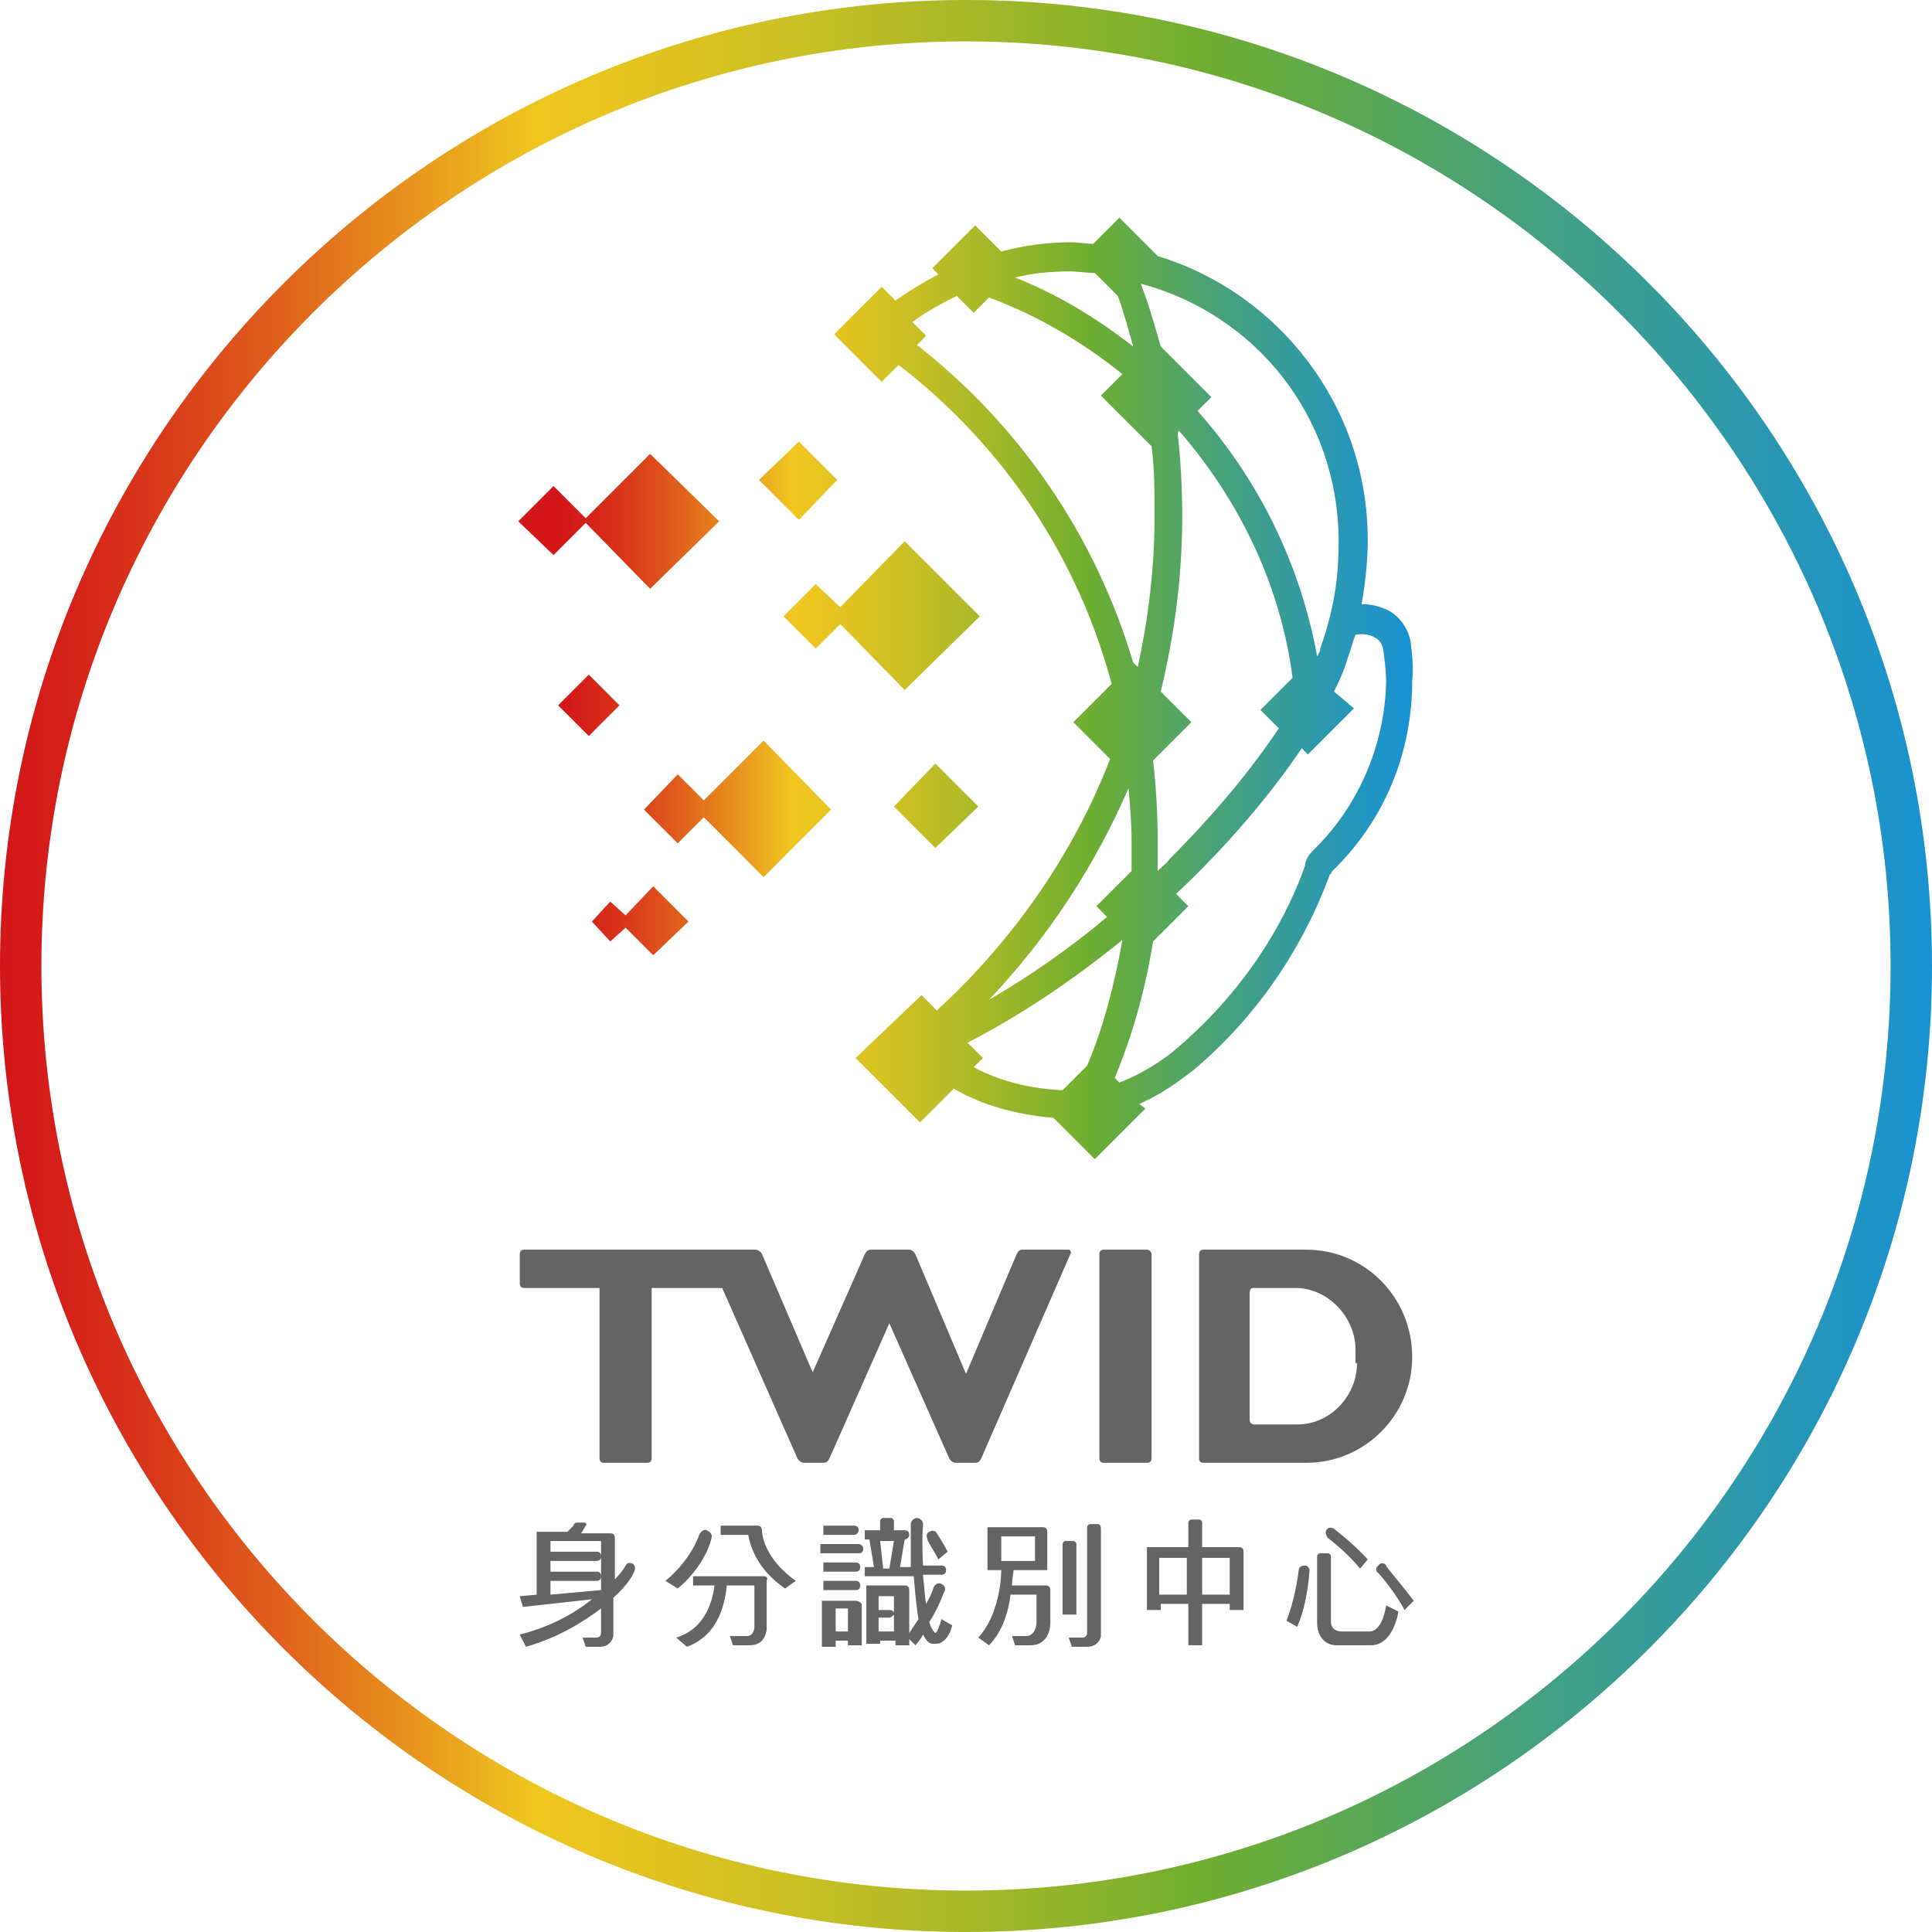
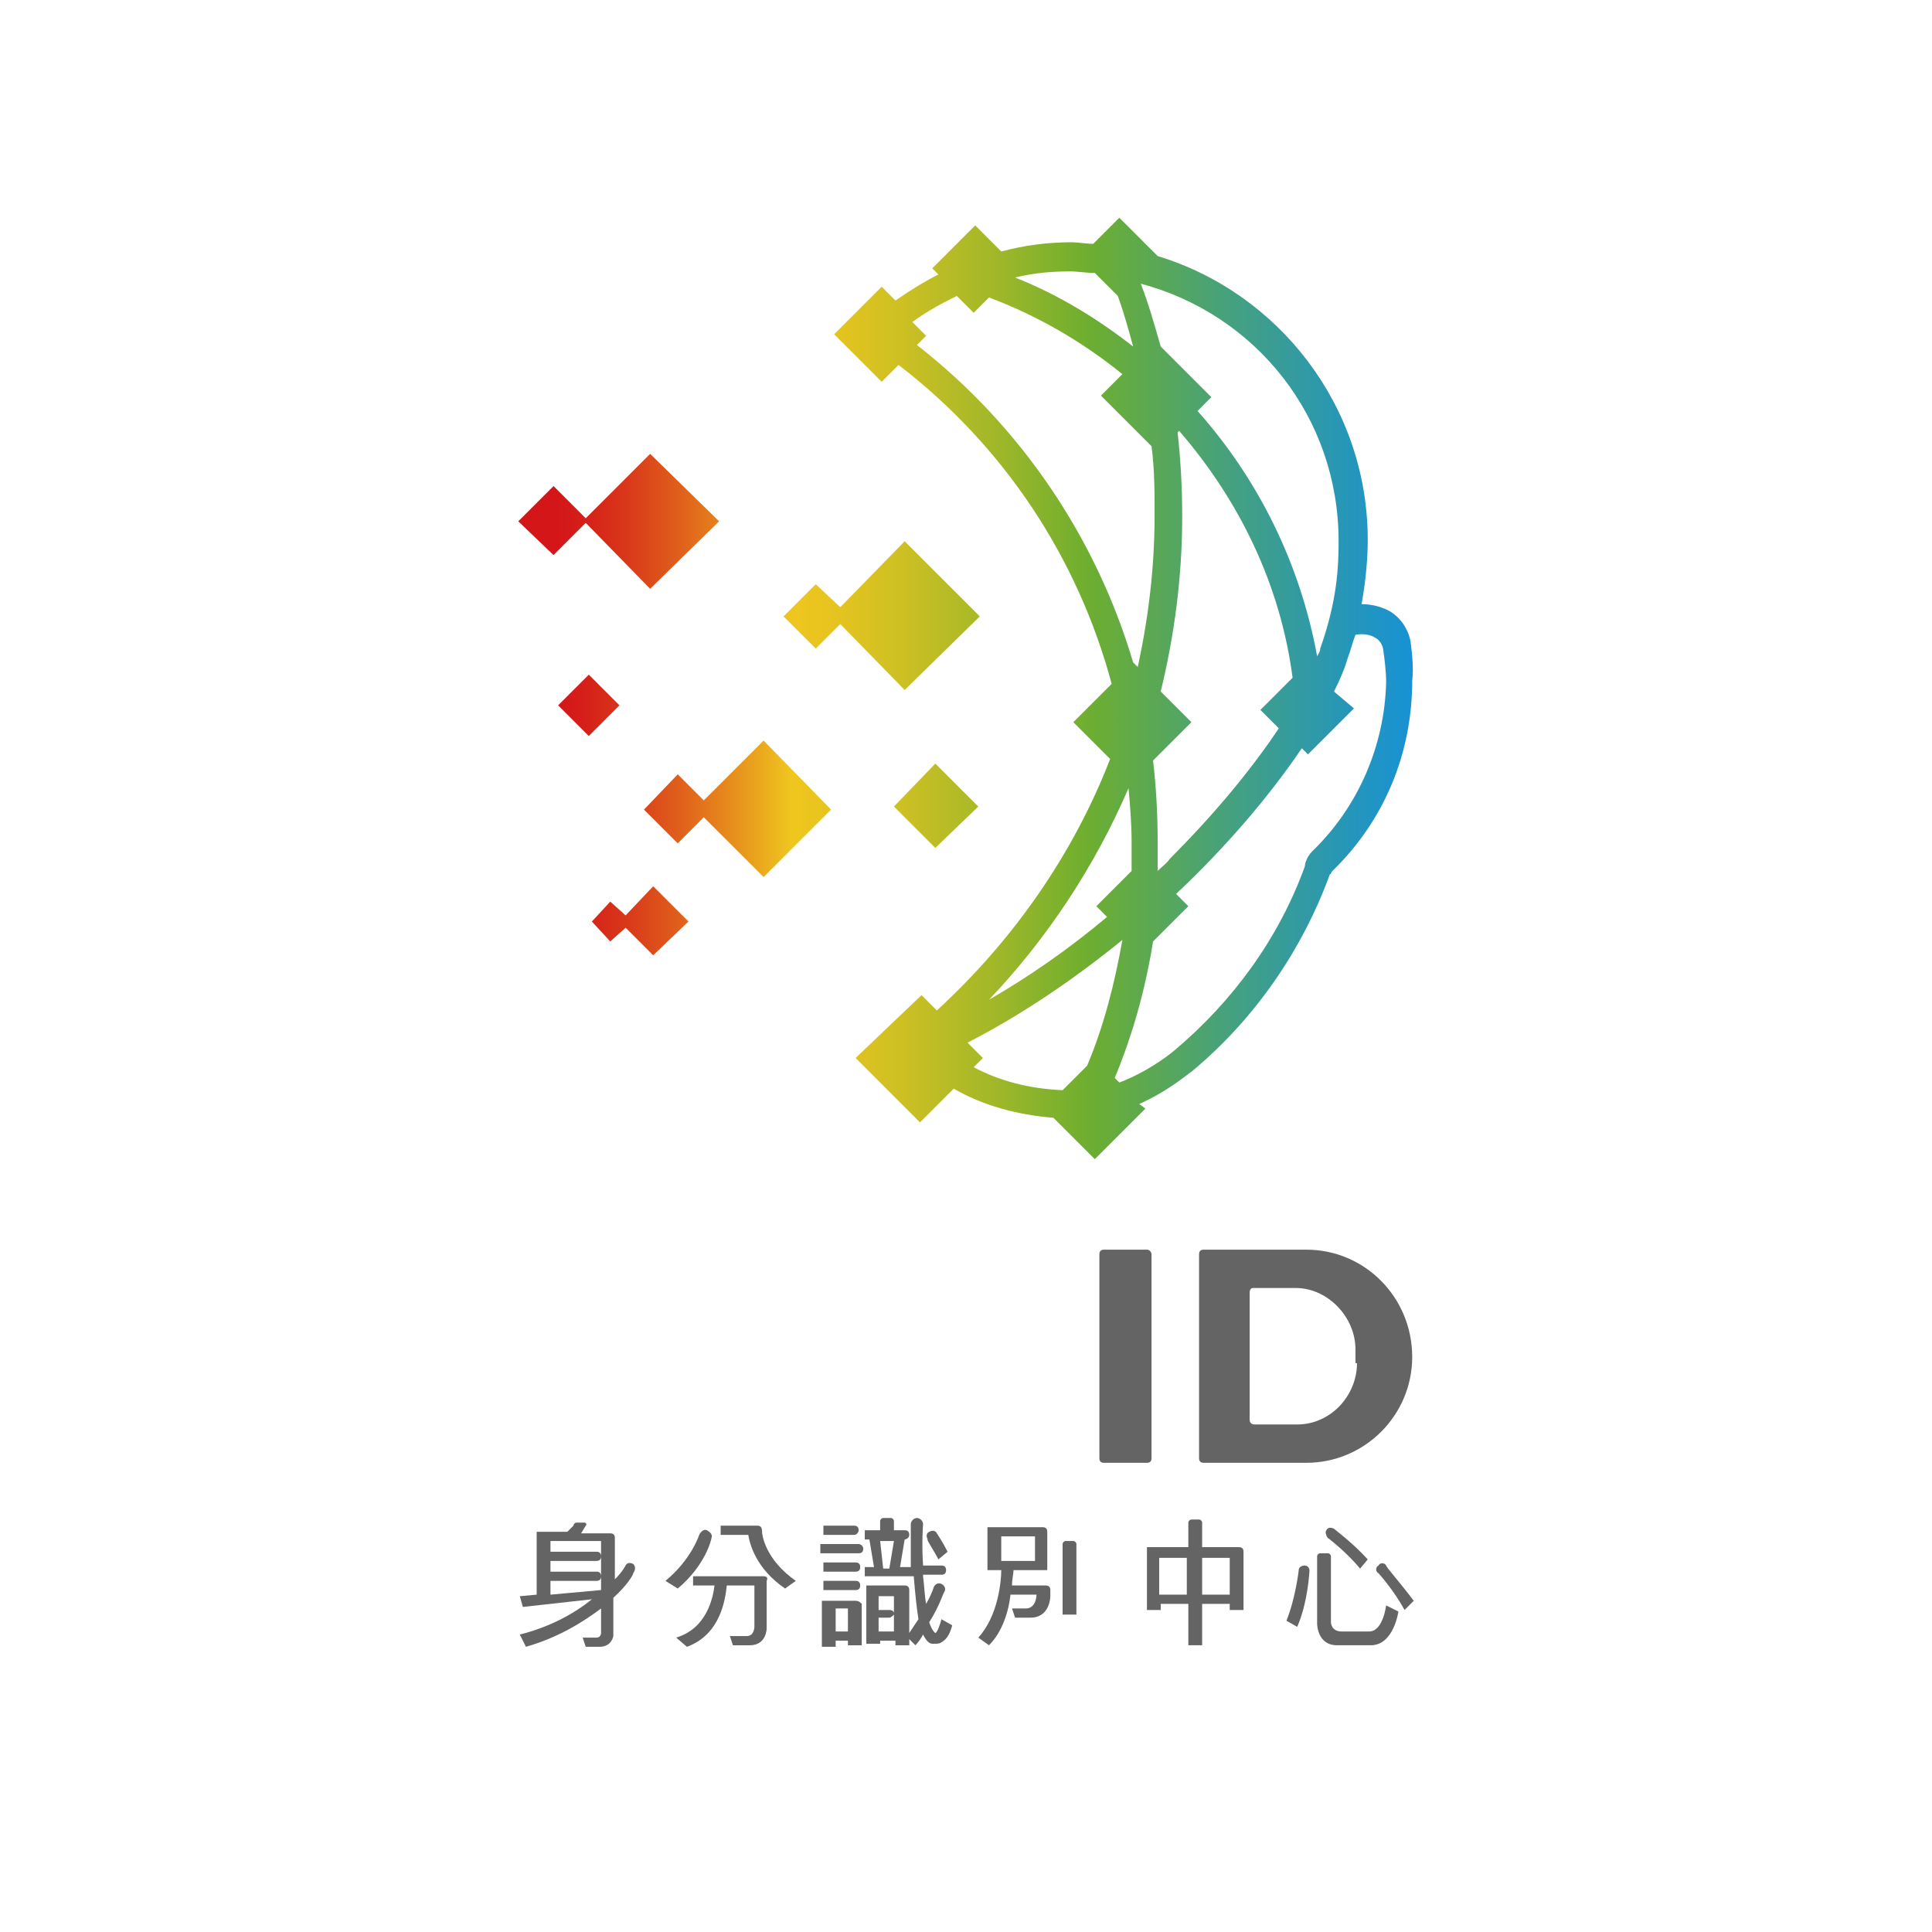
<svg xmlns="http://www.w3.org/2000/svg" version="1.1" id="圖層_1" x="0px" y="0px" viewBox="0 0 126 126" style="enable-background:new 0 0 126 126;" xml:space="preserve">
  <style type="text/css">
	.st0{fill:#646464;}
	.st1{fill:url(#SVGID_1_);}
	.st2{fill:url(#SVGID_2_);}
	.st3{fill:url(#SVGID_3_);}
	.st4{fill:url(#SVGID_4_);}
	.st5{fill:url(#SVGID_5_);}
	.st6{fill:url(#SVGID_6_);}
	.st7{fill:url(#SVGID_7_);}
	.st8{fill:url(#SVGID_8_);}
	.st9{fill:url(#SVGID_9_);}
</style>
  <g>
    <g>
      <g>
        <g>
          <g>
            <path class="st0" d="M85.1,102.1c-0.2,0-0.4,0.1-0.4,0.3c0,0-0.2,1.8-0.8,3.3l0.7,0.4c0.7-1.6,0.8-3.6,0.8-3.7       C85.4,102.3,85.3,102.1,85.1,102.1z" />
            <path class="st0" d="M86.6,100.3c0,0,1.2,0.9,2.1,2l0.5-0.6c-1-1.1-2.1-1.9-2.2-2c-0.2-0.1-0.4-0.1-0.5,0.1       C86.4,99.9,86.5,100.2,86.6,100.3z" />
            <path class="st0" d="M90.4,102.1c-0.1-0.2-0.4-0.2-0.5,0c-0.2,0.1-0.2,0.4,0,0.5c0,0,1,1.1,1.7,2.4l0.6-0.6       C91.3,103.2,90.4,102.2,90.4,102.1z" />
            <path class="st0" d="M89.3,106.4c-0.1,0-1.6,0-1.8,0c-0.7,0-0.7-0.6-0.7-0.6v-4.3c0-0.1-0.1-0.2-0.2-0.2h-0.5       c-0.1,0-0.2,0.1-0.2,0.2v4.4c0,0,0,1.4,1.3,1.4c0.1,0,2,0,2.2,0c1.5,0,1.8-2.2,1.8-2.2l-0.8-0.4       C90.4,104.7,90.2,106.4,89.3,106.4z" />
          </g>
          <path class="st0" d="M81.1,101.2c0-0.2-0.1-0.3-0.3-0.3h-2.4v-1.6c0-0.1-0.1-0.2-0.2-0.2h-0.5c-0.1,0-0.2,0.1-0.2,0.2v1.6h-2.7      v4.1h0.9v-0.4h1.8v2.7h0.9v-2.7h1.8v0.4h0.9V101.2L81.1,101.2z M75.6,104v-2.4h1.8v2.4H75.6z M78.4,104v-2.4h1.8v2.4H78.4z" />
          <path class="st0" d="M41.3,102c-0.2-0.1-0.4-0.1-0.5,0.1c0,0-0.2,0.4-0.7,0.9v-2.7l0,0c0,0,0,0,0,0c0-0.2-0.1-0.3-0.3-0.3h-1.9      l0.3-0.5c0.1-0.1,0-0.2-0.1-0.2h-0.5c-0.1,0-0.2,0.1-0.2,0.2L37,99.9h-2v4.1l-1.1,0.1l0.2,0.7l4.5-0.5c-1.1,0.9-2.7,1.8-4.7,2.3      l0.4,0.8c2.1-0.6,3.7-1.6,4.9-2.5v1.6c0,0,0,0.3-0.3,0.3c-0.2,0-0.5,0-0.9,0l0.2,0.6c0,0,0.8,0,0.9,0c0.8,0,0.9-0.7,0.9-0.7      v-2.5c0.9-0.8,1.3-1.5,1.3-1.6C41.5,102.3,41.4,102.1,41.3,102z M35.9,103.1h3c0.2,0,0.3-0.1,0.3-0.3c0-0.2-0.1-0.3-0.3-0.3h-3      v-0.7h3c0.2,0,0.3-0.1,0.3-0.3c0-0.2-0.1-0.3-0.3-0.3h-3v-0.7h3.3v3.2l-3.3,0.3V103.1z" />
          <g>
-             <path class="st0" d="M71.6,99.4h-0.5c-0.1,0-0.2,0.1-0.2,0.2v6.9c0,0,0,0.3-0.3,0.3c-0.2,0-0.6,0-0.9,0l0.2,0.6c0,0,0.9,0,1,0       c0.8,0,0.9-0.7,0.9-0.7v-7C71.8,99.5,71.7,99.4,71.6,99.4z" />
            <path class="st0" d="M70.2,105.3v-4.6c0-0.1-0.1-0.2-0.2-0.2h-0.5c-0.1,0-0.2,0.1-0.2,0.2v4.6H70.2z" />
-             <path class="st0" d="M68.5,103.7c0-0.2-0.1-0.3-0.3-0.3h-2.2c0-0.4,0.1-0.8,0.1-1h2.2v-2.5h0c0-0.2-0.1-0.3-0.3-0.3h-3.6v2.8       h0.9c0,0.7-0.2,3-1.5,4.4l0.7,0.5c0.9-0.9,1.3-2.3,1.4-3.3h1.7v1.8c0,0,0,0.9-0.7,0.9c-0.2,0-0.6,0-0.9,0l0.2,0.6       c0,0,0.9,0,1,0c1.3,0,1.3-1.4,1.3-1.4V103.7L68.5,103.7C68.5,103.7,68.5,103.7,68.5,103.7z M65.3,100.2h2.2v1.6h-2.2V100.2z" />
+             <path class="st0" d="M68.5,103.7c0-0.2-0.1-0.3-0.3-0.3h-2.2c0-0.4,0.1-0.8,0.1-1h2.2v-2.5h0c0-0.2-0.1-0.3-0.3-0.3h-3.6v2.8       h0.9c0,0.7-0.2,3-1.5,4.4l0.7,0.5c0.9-0.9,1.3-2.3,1.4-3.3h1.7c0,0,0,0.9-0.7,0.9c-0.2,0-0.6,0-0.9,0l0.2,0.6       c0,0,0.9,0,1,0c1.3,0,1.3-1.4,1.3-1.4V103.7L68.5,103.7C68.5,103.7,68.5,103.7,68.5,103.7z M65.3,100.2h2.2v1.6h-2.2V100.2z" />
          </g>
          <g>
            <g>
              <path class="st0" d="M61.4,105.6c-0.1,0.4-0.3,0.9-0.4,0.9c0,0-0.2-0.1-0.4-0.7c0.7-1.1,0.9-1.9,1-2c0.1-0.2,0-0.4-0.2-0.5        c-0.2-0.1-0.4,0-0.5,0.2c0,0-0.1,0.4-0.5,1.1c-0.1-0.5-0.1-1-0.2-1.8c0,0,0-0.1,0-0.1h1.2c0.2,0,0.3-0.1,0.3-0.3        c0-0.2-0.1-0.3-0.3-0.3h-1.2c-0.1-1.5,0-2.7,0-2.7c0-0.2-0.2-0.4-0.4-0.4c-0.2,0-0.4,0.2-0.4,0.4c0,0,0,1.2,0,2.8h-0.7        l0.3-1.8c0.1,0,0.3-0.1,0.3-0.3c0-0.2-0.1-0.3-0.3-0.3h-0.7v-0.6c0-0.1-0.1-0.2-0.2-0.2h-0.5c-0.1,0-0.2,0.1-0.2,0.2v0.6h-1        v0.6h0.3l0.3,1.8h-0.6v0.6h3.2c0,0,0,0.1,0,0.1c0.1,1.2,0.2,2.1,0.3,2.7c-0.2,0.3-0.4,0.6-0.6,0.9v-2.8h0c0,0,0,0,0,0        c0-0.2-0.1-0.3-0.3-0.3h-2.5v3.8h0.9V107h1v0.3h0.9v-0.4l0.4,0.4c0.2-0.2,0.4-0.5,0.5-0.7c0.2,0.4,0.4,0.6,0.6,0.6        c0.1,0,0.2,0,0.2,0c0.1,0,0.3,0,0.4-0.1c0.4-0.2,0.6-0.7,0.7-1.1L61.4,105.6z M57.4,100.5h0.9l-0.3,1.8h-0.4L57.4,100.5z         M58.3,104.1v1.1c0-0.1-0.1-0.2-0.3-0.2h-0.7v-0.9H58.3z M57.3,106.4v-0.9H58c0.1,0,0.2-0.1,0.3-0.2v1.1H57.3z" />
              <path class="st0" d="M61.2,101.7l0.6-0.5c-0.3-0.6-0.7-1.2-0.7-1.2c-0.1-0.2-0.3-0.2-0.5-0.1c-0.2,0.1-0.2,0.3-0.1,0.5        C60.4,100.4,60.9,101.1,61.2,101.7z" />
            </g>
            <g>
              <path class="st0" d="M53.7,103.7h2.1c0.2,0,0.3-0.1,0.3-0.3c0-0.2-0.1-0.3-0.3-0.3h-2.1V103.7z" />
              <path class="st0" d="M56.1,102.2c0-0.2-0.1-0.3-0.3-0.3h-2.1v0.6h2.1C56,102.5,56.1,102.4,56.1,102.2z" />
              <path class="st0" d="M56,100.7h-2.5v0.6H56c0.2,0,0.3-0.1,0.3-0.3C56.3,100.8,56.1,100.7,56,100.7z" />
              <path class="st0" d="M56,99.8c0-0.2-0.1-0.3-0.3-0.3h-2v0.6h2C55.9,100.1,56,99.9,56,99.8z" />
              <path class="st0" d="M55.8,104.4h-2.2v3h0.9V107h0.8v0.3h0.9v-2.7h0C56.1,104.5,56,104.4,55.8,104.4z M54.5,106.4v-1.5h0.8        v1.5H54.5z" />
            </g>
          </g>
          <g>
            <path class="st0" d="M49.8,102.8h-4.6v0.6h1.4c-0.1,0.8-0.5,2.8-2.5,3.4l0.7,0.6c2.2-0.8,2.5-3.1,2.6-4h1.8v2.7       c0,0,0,0.6-0.5,0.6c-0.2,0-0.8,0-1.1,0l0.2,0.6c0,0,1,0,1.1,0c1.1,0,1.1-1.1,1.1-1.1v-3.1l0,0c0,0,0,0,0,0       C50.1,102.9,50,102.8,49.8,102.8z" />
            <path class="st0" d="M46.4,100.3c0.1-0.2-0.1-0.4-0.3-0.5c-0.2-0.1-0.4,0.1-0.5,0.3c0,0-0.5,1.6-2.2,3l0.8,0.5       C46,102.1,46.4,100.4,46.4,100.3z" />
            <path class="st0" d="M49.7,99.9c0-0.3-0.1-0.4-0.3-0.4H47v0.6h1.8c0.1,0.6,0.5,2.2,2.4,3.5l0.7-0.5       C49.9,101.7,49.7,100.1,49.7,99.9z" />
          </g>
        </g>
        <g>
          <path class="st0" d="M74.8,81.5H72c-0.2,0-0.3,0.1-0.3,0.3v13.3c0,0.2,0.1,0.3,0.3,0.3h2.8c0.2,0,0.3-0.1,0.3-0.3V81.8      C75.1,81.7,75,81.5,74.8,81.5z" />
          <path class="st0" d="M85.2,81.5l-6.7,0c-0.2,0-0.3,0.1-0.3,0.3v13.3c0,0.2,0.1,0.3,0.3,0.3l6.7,0c3.8,0,6.9-3.1,6.9-6.9      C92.1,84.6,89,81.5,85.2,81.5z M88.5,88.9c0,2.1-1.7,4-3.9,4h-2.8c0,0-0.3,0-0.3-0.3c0-0.4,0-7.9,0-8.3c0-0.3,0.2-0.3,0.2-0.3      h2.8c2.1,0,3.9,1.9,3.9,4V88.9z" />
-           <path class="st0" d="M69.7,81.5h-3c-0.2,0-0.3,0.1-0.4,0.3L63,89.6l-3.3-7.8c-0.1-0.2-0.3-0.3-0.4-0.3h-2.5      c-0.2,0-0.3,0.1-0.4,0.3L53,89.5l-3.3-7.7c-0.1-0.2-0.3-0.3-0.4-0.3H34.2c-0.2,0-0.3,0.1-0.3,0.3v1.9c0,0.2,0.1,0.3,0.3,0.3h4.9      v11.1c0,0.2,0.1,0.3,0.3,0.3h2.8c0.2,0,0.3-0.1,0.3-0.3V84h4.6L52,95.1c0.1,0.2,0.3,0.3,0.4,0.3h1.3c0.2,0,0.3-0.1,0.4-0.3      l3.9-8.8l3.9,8.8c0.1,0.2,0.3,0.3,0.4,0.3h1.3c0.2,0,0.3-0.1,0.4-0.3l5.8-13.3C69.9,81.7,69.8,81.5,69.7,81.5z" />
        </g>
      </g>
      <g>
        <linearGradient id="SVGID_1_" gradientUnits="userSpaceOnUse" x1="36.38" y1="52.757" x2="91.716" y2="52.757">
          <stop offset="0" style="stop-color:#D41619" />
          <stop offset="3.067634e-02" style="stop-color:#D51F19" />
          <stop offset="8.131900e-02" style="stop-color:#D9381A" />
          <stop offset="0.146" style="stop-color:#E0611B" />
          <stop offset="0.22" style="stop-color:#E8991D" />
          <stop offset="0.275" style="stop-color:#EFC61E" />
          <stop offset="0.324" style="stop-color:#E6C41F" />
          <stop offset="0.405" style="stop-color:#CDC023" />
          <stop offset="0.508" style="stop-color:#A4B828" />
          <stop offset="0.626" style="stop-color:#6DAE30" />
          <stop offset="0.791" style="stop-color:#45A17E" />
          <stop offset="0.933" style="stop-color:#2596BA" />
          <stop offset="1" style="stop-color:#1992D2" />
        </linearGradient>
        <polygon class="st1" points="45.9,52.2 44.2,50.5 42,52.8 44.2,55 45.9,53.3 49.8,57.2 54.2,52.8 49.8,48.3    " />
        <linearGradient id="SVGID_2_" gradientUnits="userSpaceOnUse" x1="36.382" y1="33.968" x2="91.718" y2="33.968">
          <stop offset="0" style="stop-color:#D41619" />
          <stop offset="3.067634e-02" style="stop-color:#D51F19" />
          <stop offset="8.131900e-02" style="stop-color:#D9381A" />
          <stop offset="0.146" style="stop-color:#E0611B" />
          <stop offset="0.22" style="stop-color:#E8991D" />
          <stop offset="0.275" style="stop-color:#EFC61E" />
          <stop offset="0.324" style="stop-color:#E6C41F" />
          <stop offset="0.405" style="stop-color:#CDC023" />
          <stop offset="0.508" style="stop-color:#A4B828" />
          <stop offset="0.626" style="stop-color:#6DAE30" />
          <stop offset="0.791" style="stop-color:#45A17E" />
          <stop offset="0.933" style="stop-color:#2596BA" />
          <stop offset="1" style="stop-color:#1992D2" />
        </linearGradient>
        <polygon class="st2" points="42.4,38.4 46.9,34 42.4,29.6 38.2,33.8 36.1,31.7 33.8,34 36.1,36.2 38.2,34.1    " />
        <linearGradient id="SVGID_3_" gradientUnits="userSpaceOnUse" x1="36.38" y1="40.165" x2="91.715" y2="40.165">
          <stop offset="0" style="stop-color:#D41619" />
          <stop offset="3.067634e-02" style="stop-color:#D51F19" />
          <stop offset="8.131900e-02" style="stop-color:#D9381A" />
          <stop offset="0.146" style="stop-color:#E0611B" />
          <stop offset="0.22" style="stop-color:#E8991D" />
          <stop offset="0.275" style="stop-color:#EFC61E" />
          <stop offset="0.324" style="stop-color:#E6C41F" />
          <stop offset="0.405" style="stop-color:#CDC023" />
          <stop offset="0.508" style="stop-color:#A4B828" />
          <stop offset="0.626" style="stop-color:#6DAE30" />
          <stop offset="0.791" style="stop-color:#45A17E" />
          <stop offset="0.933" style="stop-color:#2596BA" />
          <stop offset="1" style="stop-color:#1992D2" />
        </linearGradient>
        <polygon class="st3" points="59,35.3 54.8,39.6 53.2,38.1 51.1,40.2 53.2,42.3 54.8,40.7 59,45 63.9,40.2    " />
        <linearGradient id="SVGID_4_" gradientUnits="userSpaceOnUse" x1="36.377" y1="31.339" x2="91.724" y2="31.339">
          <stop offset="0" style="stop-color:#D41619" />
          <stop offset="3.067634e-02" style="stop-color:#D51F19" />
          <stop offset="8.131900e-02" style="stop-color:#D9381A" />
          <stop offset="0.146" style="stop-color:#E0611B" />
          <stop offset="0.22" style="stop-color:#E8991D" />
          <stop offset="0.275" style="stop-color:#EFC61E" />
          <stop offset="0.324" style="stop-color:#E6C41F" />
          <stop offset="0.405" style="stop-color:#CDC023" />
          <stop offset="0.508" style="stop-color:#A4B828" />
          <stop offset="0.626" style="stop-color:#6DAE30" />
          <stop offset="0.791" style="stop-color:#45A17E" />
          <stop offset="0.933" style="stop-color:#2596BA" />
          <stop offset="1" style="stop-color:#1992D2" />
        </linearGradient>
-         <polygon class="st4" points="54.6,31.3 52.1,28.8 49.5,31.3 52.1,33.9    " />
        <linearGradient id="SVGID_5_" gradientUnits="userSpaceOnUse" x1="36.38" y1="46.015" x2="91.741" y2="46.015">
          <stop offset="0" style="stop-color:#D41619" />
          <stop offset="3.067634e-02" style="stop-color:#D51F19" />
          <stop offset="8.131900e-02" style="stop-color:#D9381A" />
          <stop offset="0.146" style="stop-color:#E0611B" />
          <stop offset="0.22" style="stop-color:#E8991D" />
          <stop offset="0.275" style="stop-color:#EFC61E" />
          <stop offset="0.324" style="stop-color:#E6C41F" />
          <stop offset="0.405" style="stop-color:#CDC023" />
          <stop offset="0.508" style="stop-color:#A4B828" />
          <stop offset="0.626" style="stop-color:#6DAE30" />
          <stop offset="0.791" style="stop-color:#45A17E" />
          <stop offset="0.933" style="stop-color:#2596BA" />
          <stop offset="1" style="stop-color:#1992D2" />
        </linearGradient>
        <polygon class="st5" points="38.4,44 36.4,46 38.4,48 40.4,46    " />
        <linearGradient id="SVGID_6_" gradientUnits="userSpaceOnUse" x1="36.381" y1="60.092" x2="91.711" y2="60.092">
          <stop offset="0" style="stop-color:#D41619" />
          <stop offset="3.067634e-02" style="stop-color:#D51F19" />
          <stop offset="8.131900e-02" style="stop-color:#D9381A" />
          <stop offset="0.146" style="stop-color:#E0611B" />
          <stop offset="0.22" style="stop-color:#E8991D" />
          <stop offset="0.275" style="stop-color:#EFC61E" />
          <stop offset="0.324" style="stop-color:#E6C41F" />
          <stop offset="0.405" style="stop-color:#CDC023" />
          <stop offset="0.508" style="stop-color:#A4B828" />
          <stop offset="0.626" style="stop-color:#6DAE30" />
          <stop offset="0.791" style="stop-color:#45A17E" />
          <stop offset="0.933" style="stop-color:#2596BA" />
          <stop offset="1" style="stop-color:#1992D2" />
        </linearGradient>
        <polygon class="st6" points="40.8,59.7 39.8,58.8 38.6,60.1 39.8,61.4 40.8,60.5 42.6,62.3 44.9,60.1 42.6,57.8    " />
        <linearGradient id="SVGID_7_" gradientUnits="userSpaceOnUse" x1="36.386" y1="52.558" x2="91.708" y2="52.558">
          <stop offset="0" style="stop-color:#D41619" />
          <stop offset="3.067634e-02" style="stop-color:#D51F19" />
          <stop offset="8.131900e-02" style="stop-color:#D9381A" />
          <stop offset="0.146" style="stop-color:#E0611B" />
          <stop offset="0.22" style="stop-color:#E8991D" />
          <stop offset="0.275" style="stop-color:#EFC61E" />
          <stop offset="0.324" style="stop-color:#E6C41F" />
          <stop offset="0.405" style="stop-color:#CDC023" />
          <stop offset="0.508" style="stop-color:#A4B828" />
          <stop offset="0.626" style="stop-color:#6DAE30" />
          <stop offset="0.791" style="stop-color:#45A17E" />
          <stop offset="0.933" style="stop-color:#2596BA" />
          <stop offset="1" style="stop-color:#1992D2" />
        </linearGradient>
        <polygon class="st7" points="61,55.3 63.8,52.6 61,49.8 58.3,52.6    " />
        <linearGradient id="SVGID_8_" gradientUnits="userSpaceOnUse" x1="36.379" y1="44.962" x2="91.716" y2="44.962">
          <stop offset="0" style="stop-color:#D41619" />
          <stop offset="3.067634e-02" style="stop-color:#D51F19" />
          <stop offset="8.131900e-02" style="stop-color:#D9381A" />
          <stop offset="0.146" style="stop-color:#E0611B" />
          <stop offset="0.22" style="stop-color:#E8991D" />
          <stop offset="0.275" style="stop-color:#EFC61E" />
          <stop offset="0.324" style="stop-color:#E6C41F" />
          <stop offset="0.405" style="stop-color:#CDC023" />
          <stop offset="0.508" style="stop-color:#A4B828" />
          <stop offset="0.626" style="stop-color:#6DAE30" />
          <stop offset="0.791" style="stop-color:#45A17E" />
          <stop offset="0.933" style="stop-color:#2596BA" />
          <stop offset="1" style="stop-color:#1992D2" />
        </linearGradient>
        <path class="st8" d="M92,41.9c0-0.1-0.2-1.3-1.3-2c-0.5-0.3-1.2-0.5-1.9-0.5c0.3-1.7,0.4-3.1,0.4-4.2c0-8.7-5.8-16.1-13.7-18.5     L73,14.2l-1.7,1.7c-0.5,0-1-0.1-1.4-0.1c-1.6,0-3.1,0.2-4.6,0.6l-1.7-1.7l-2.8,2.8l0.4,0.4c-0.8,0.4-1.8,1-2.8,1.7l-0.9-0.9     l-3.1,3.1l3.1,3.1l1.1-1.1c6.9,5.3,11.7,12.6,13.9,20.8L70,47.1l2.4,2.4c-2.4,6.2-6.3,11.8-11.3,16.4l-1-1L55.8,69l4.2,4.2     l2.2-2.2c1.9,1.1,4.1,1.7,6.5,1.9l2.7,2.7l3.3-3.3L74.3,72c2-0.9,3.2-2,3.4-2.1c4.1-3.4,7.2-7.9,9-12.8c0,0,0-0.1,0.1-0.1     c0-0.1,0.1-0.2,0.1-0.2c3.4-3.3,5.2-7.7,5.2-12.4C92.2,43.6,92.1,42.7,92,41.9z M87.3,35.3c0,1.7-0.1,3.9-1.2,7     c0,0.2-0.1,0.3-0.2,0.5c-1.1-6-3.8-11.5-7.8-16l0.9-0.9l-3.3-3.3c-0.4-1.4-0.8-2.8-1.3-4.1C81.9,20.5,87.3,27.2,87.3,35.3z      M75.5,56.8c0-0.6,0-1.3,0-1.9c0-1.8-0.1-3.6-0.3-5.3l2.5-2.5l-2-2c0.9-3.7,1.4-7.5,1.4-11.4c0-1.9-0.1-3.7-0.3-5.5l0.1-0.1     c3.9,4.5,6.6,10,7.4,16.1l-2.1,2.1l1.2,1.2c-1.8,2.7-4.2,5.6-7.1,8.5C76.1,56.3,75.8,56.5,75.5,56.8z M71.4,17.8l1.5,1.5     c0.4,1.1,0.7,2.2,1,3.3c-2.3-1.8-4.9-3.4-7.7-4.5c1.2-0.3,2.4-0.4,3.6-0.4C70.3,17.7,70.8,17.8,71.4,17.8z M59.8,22.5l0.6-0.6     L59.5,21c1.1-0.8,2.1-1.3,2.9-1.7l1.1,1.1l1-1c3.2,1.2,6.1,2.9,8.7,5l-1.4,1.4l3.3,3.3c0.2,1.5,0.2,3,0.2,4.5     c0,3.4-0.4,6.7-1.1,9.9l-0.3-0.3C71.5,35.1,66.6,27.8,59.8,22.5z M73.6,51.4c0.1,1.1,0.2,2.3,0.2,3.5c0,0.6,0,1.3,0,1.9l-2.3,2.3     l0.7,0.7c-2.5,2.1-5.1,3.9-7.7,5.4C68.3,61.2,71.4,56.5,73.6,51.4z M63.1,68c3.5-1.8,6.9-4.1,10.1-6.7c-0.5,2.8-1.2,5.6-2.3,8.2     l-1.6,1.6c0,0,0,0,0,0c-2.2-0.1-4.1-0.6-5.8-1.5l0.6-0.6L63.1,68z M85.6,55.5c0,0-0.3,0.3-0.4,0.6c-0.1,0.2-0.1,0.4-0.1,0.4     c-1.7,4.7-4.7,8.8-8.5,12l0,0c0,0-1.5,1.3-3.6,2.1l-0.3-0.3c1.2-2.9,2-5.8,2.5-8.9l2.3-2.3l-0.8-0.8c3.3-3.1,6.1-6.4,8.2-9.5     l0.4,0.4l3-3L87,45.1c0.4-0.8,0.7-1.5,0.9-2.2c0.2-0.5,0.3-1,0.5-1.5c0.5-0.1,1,0,1.3,0.2c0.4,0.2,0.5,0.7,0.5,0.7     c0.1,0.7,0.2,1.5,0.2,2.2C90.3,48.6,88.6,52.6,85.6,55.5z" />
      </g>
    </g>
    <linearGradient id="SVGID_9_" gradientUnits="userSpaceOnUse" x1="3.419871e-02" y1="63" x2="125.966" y2="63">
      <stop offset="0" style="stop-color:#D41619" />
      <stop offset="3.067634e-02" style="stop-color:#D51F19" />
      <stop offset="8.131900e-02" style="stop-color:#D9381A" />
      <stop offset="0.146" style="stop-color:#E0611B" />
      <stop offset="0.22" style="stop-color:#E8991D" />
      <stop offset="0.275" style="stop-color:#EFC61E" />
      <stop offset="0.324" style="stop-color:#E6C41F" />
      <stop offset="0.405" style="stop-color:#CDC023" />
      <stop offset="0.508" style="stop-color:#A4B828" />
      <stop offset="0.626" style="stop-color:#6DAE30" />
      <stop offset="0.791" style="stop-color:#45A17E" />
      <stop offset="0.933" style="stop-color:#2596BA" />
      <stop offset="1" style="stop-color:#1992D2" />
    </linearGradient>
-     <path class="st9" d="M63,126C28.3,126,0,97.7,0,63S28.3,0,63,0s63,28.2,63,63S97.7,126,63,126z M63,2.7C29.8,2.7,2.7,29.8,2.7,63   c0,33.2,27,60.3,60.3,60.3s60.3-27,60.3-60.3C123.3,29.8,96.2,2.7,63,2.7z" />
  </g>
</svg>